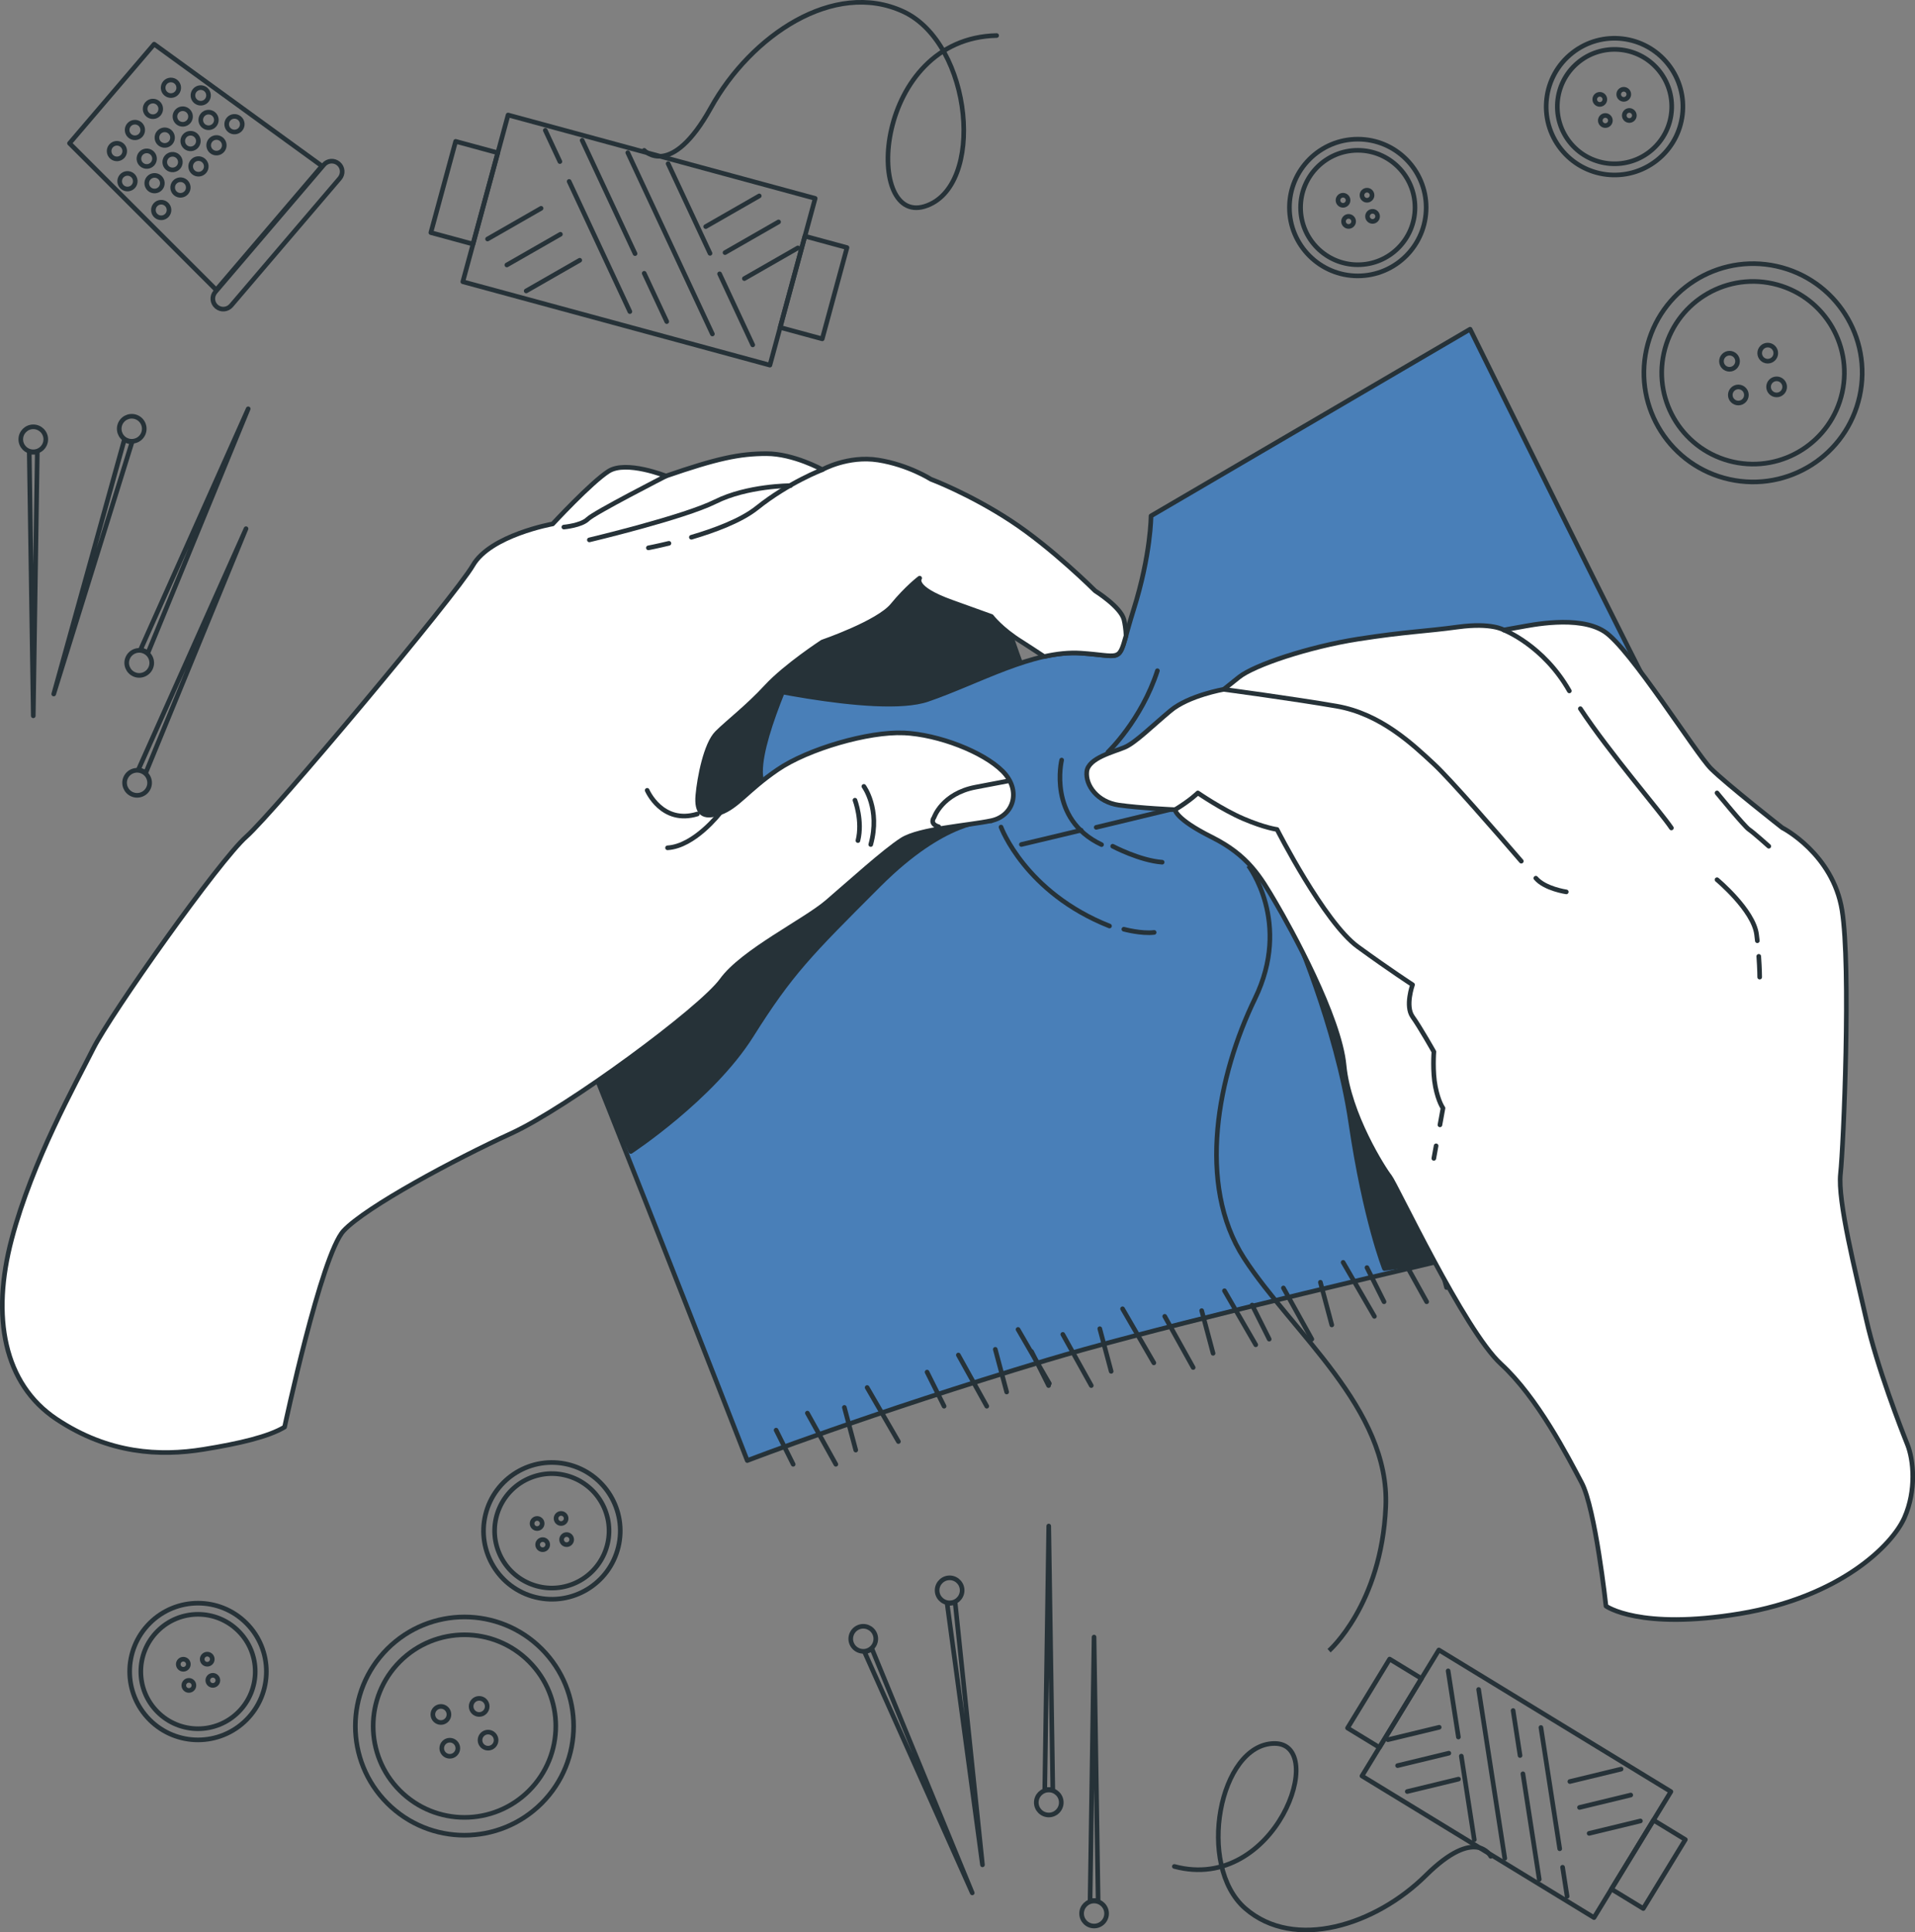
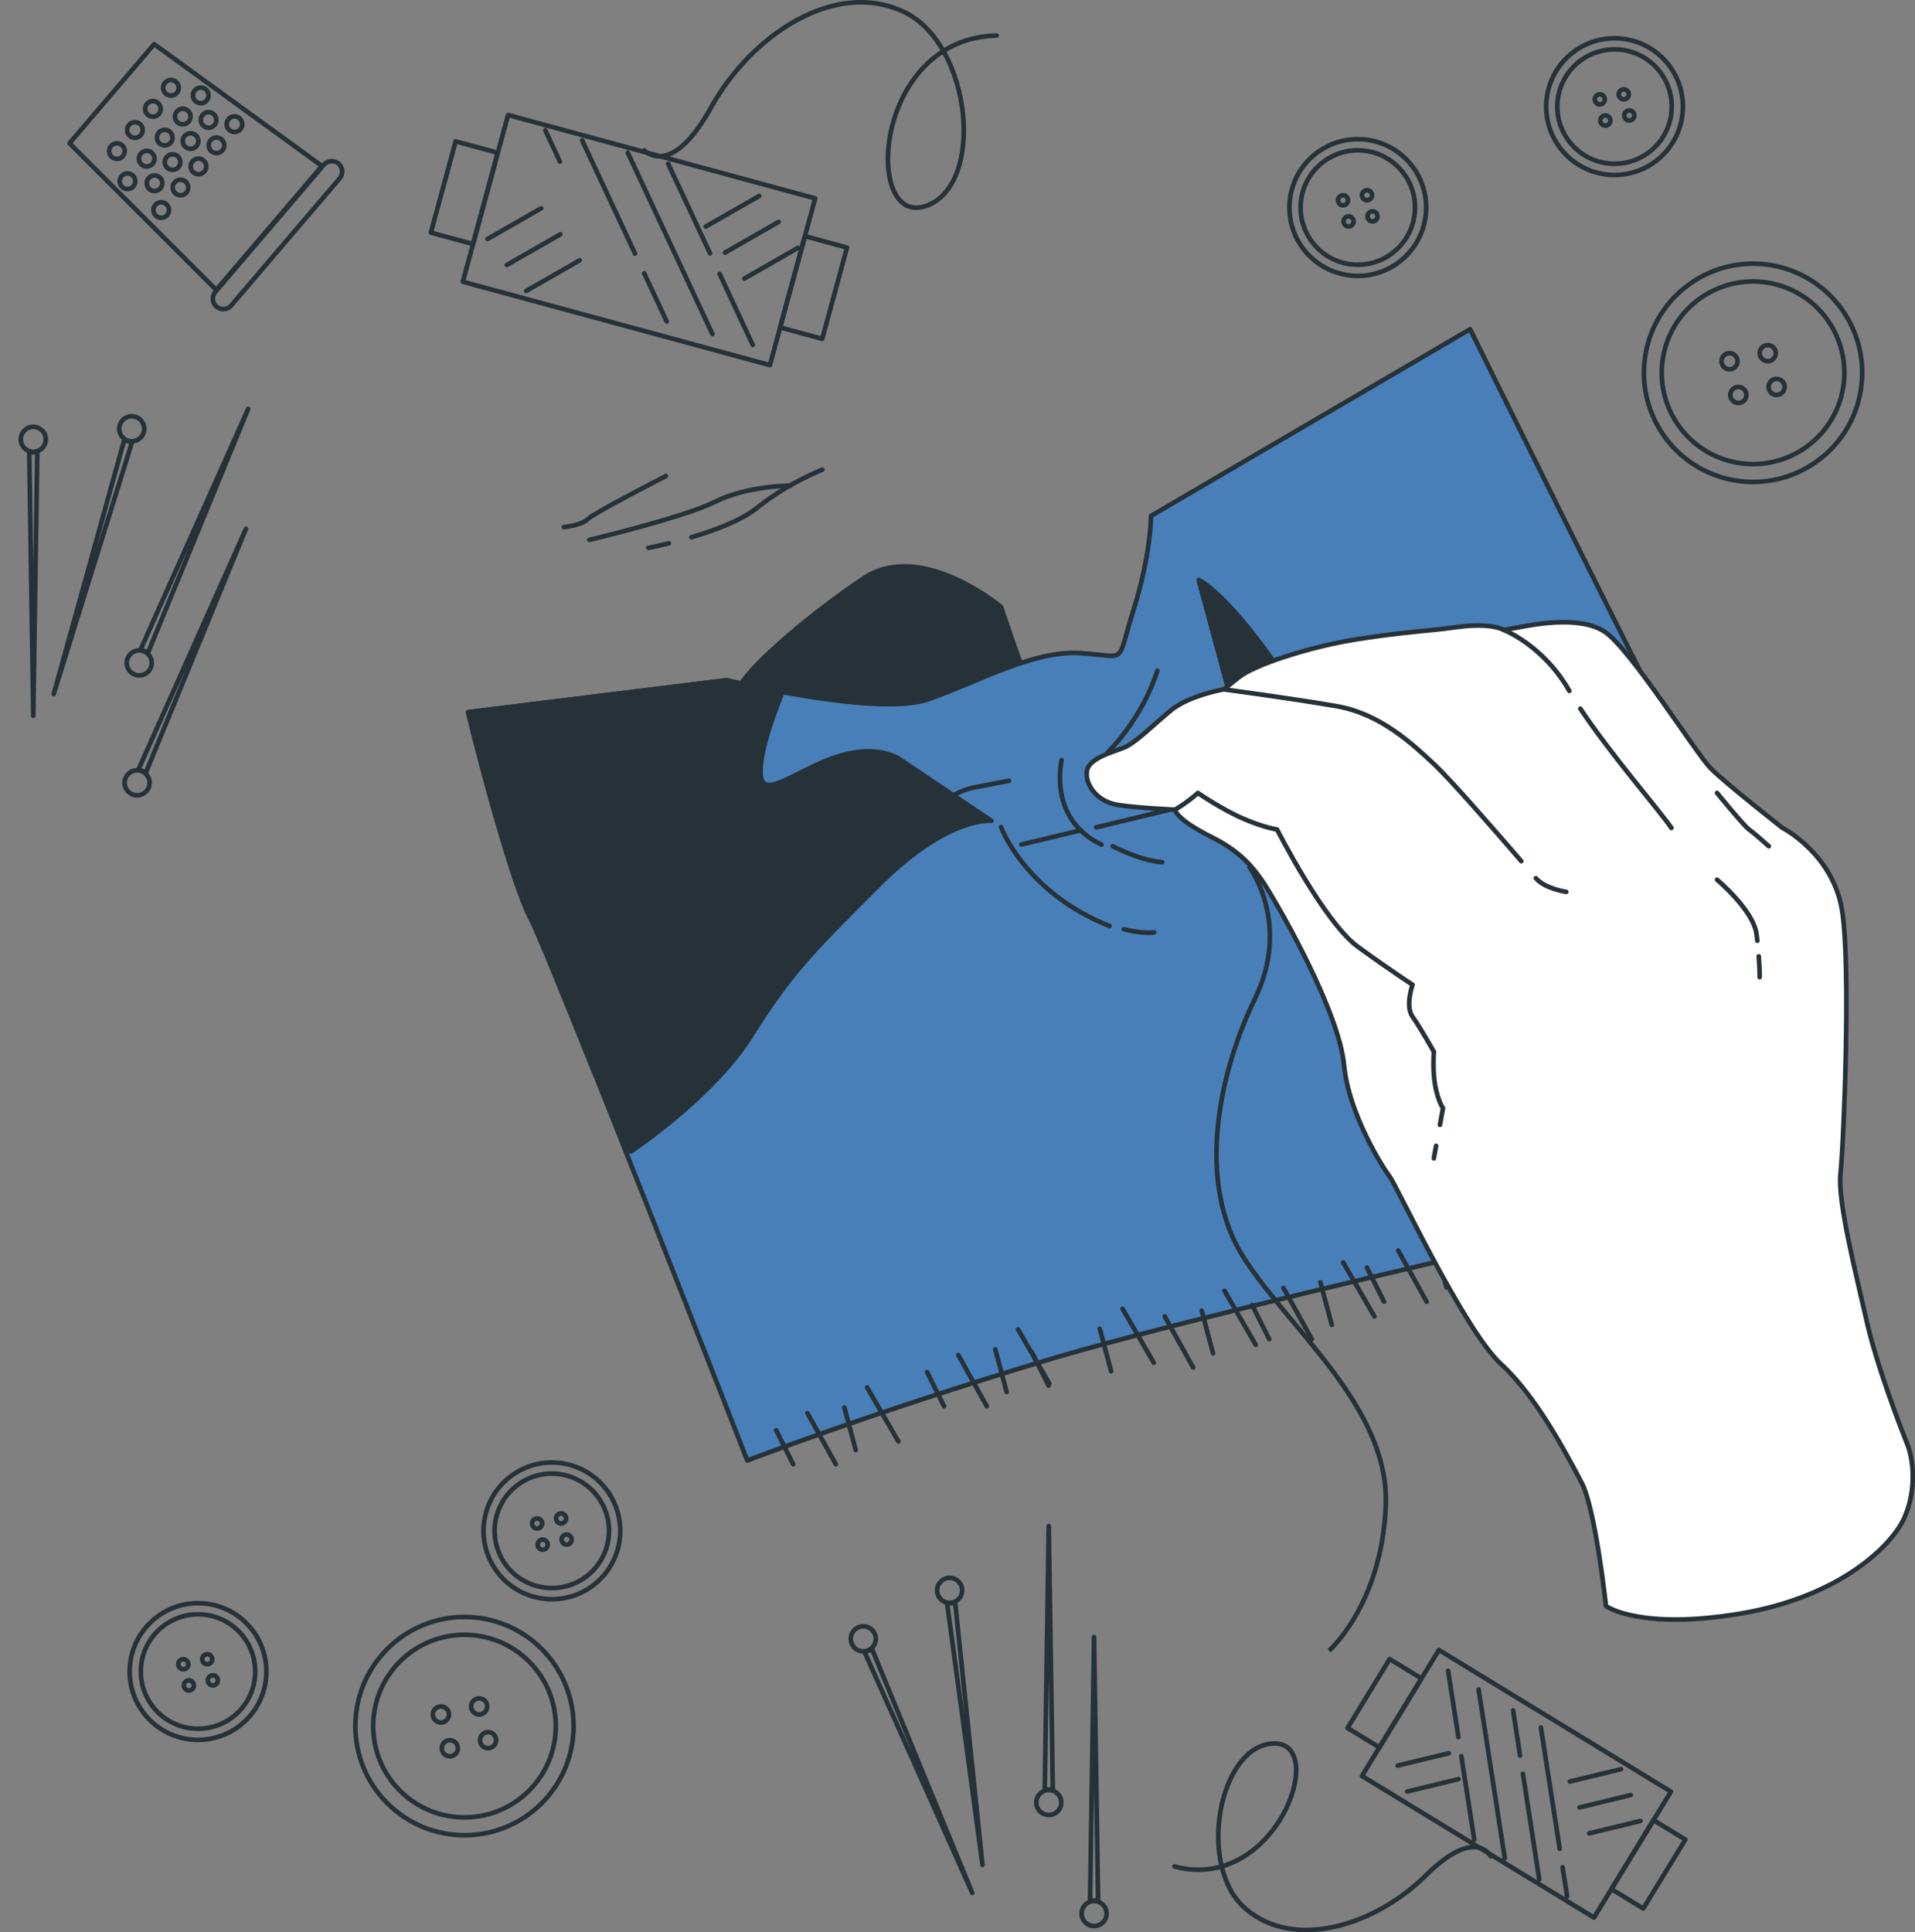
<svg xmlns="http://www.w3.org/2000/svg" id="Layer_2" data-name="Layer 2" viewBox="0 0 413.79 417.5">
  <rect x="0" y="0" width="413.79" height="417.5" fill="#808080" stroke="none" />
  <defs>
    <style>      .cls-1 {        fill: #497fb8;      }      .cls-1, .cls-2, .cls-3, .cls-4, .cls-5 {        stroke: #263238;      }      .cls-1, .cls-2, .cls-4, .cls-5 {        stroke-linecap: round;        stroke-linejoin: round;      }      .cls-2 {        fill: #fff;      }      .cls-3 {        stroke-miterlimit: 10;      }      .cls-3, .cls-4 {        fill: none;      }      .cls-5 {        fill: #263238;      }    </style>
  </defs>
  <g id="Pins">
    <g>
      <g>
        <g>
          <rect class="cls-4" x="90.11" y="36.91" width="20.43" height="9.43" transform="translate(33.87 127.55) rotate(-74.81)" />
          <rect class="cls-4" x="165.57" y="57.39" width="20.43" height="9.43" transform="translate(69.8 215.49) rotate(-74.81)" />
          <rect class="cls-4" x="119.4" y="17.49" width="37.33" height="68.76" transform="translate(51.84 171.52) rotate(-74.81)" />
-           <line class="cls-4" x1="122.98" y1="39.2" x2="136.1" y2="67.32" />
          <line class="cls-4" x1="117.83" y1="28.16" x2="120.98" y2="34.91" />
          <line class="cls-4" x1="139.2" y1="59.05" x2="144.07" y2="69.48" />
          <line class="cls-4" x1="125.79" y1="30.32" x2="137.22" y2="54.8" />
          <line class="cls-4" x1="135.65" y1="32.99" x2="153.93" y2="72.16" />
          <line class="cls-4" x1="155.49" y1="59.17" x2="162.65" y2="74.52" />
          <line class="cls-4" x1="144.37" y1="35.36" x2="153.42" y2="54.74" />
          <g>
            <line class="cls-4" x1="113.7" y1="62.86" x2="125.27" y2="56.23" />
            <line class="cls-4" x1="109.52" y1="57.25" x2="121.09" y2="50.62" />
            <line class="cls-4" x1="105.35" y1="51.64" x2="116.92" y2="45.01" />
          </g>
          <g>
            <line class="cls-4" x1="160.84" y1="60.19" x2="172.41" y2="53.56" />
            <line class="cls-4" x1="156.66" y1="54.58" x2="168.23" y2="47.95" />
            <line class="cls-4" x1="152.49" y1="48.96" x2="164.06" y2="42.33" />
          </g>
        </g>
        <path class="cls-4" d="m139.2,32.49s5.77,6.35,14.42-9.23c8.65-15.58,26.54-27.69,41.54-20.77,15,6.92,17.88,38.07,4.61,42.11-13.27,4.04-10.96-36.34,15.58-36.92" />
      </g>
      <g>
        <g>
          <rect class="cls-4" x="347.46" y="398.82" width="17.45" height="8.06" transform="translate(885.61 308.68) rotate(121.4)" />
          <rect class="cls-4" x="290.44" y="364.03" width="17.45" height="8.06" transform="translate(769.19 304.42) rotate(121.4)" />
          <rect class="cls-4" x="311.73" y="356.09" width="31.89" height="58.74" transform="translate(827.4 306.55) rotate(121.4)" />
          <line class="cls-4" x1="337.02" y1="399.45" x2="332.96" y2="373.25" />
          <line class="cls-4" x1="338.62" y1="409.73" x2="337.64" y2="403.44" />
          <line class="cls-4" x1="328.45" y1="379.3" x2="326.95" y2="369.58" />
          <line class="cls-4" x1="332.6" y1="406.06" x2="329.07" y2="383.25" />
          <line class="cls-4" x1="325.15" y1="401.51" x2="319.5" y2="365.03" />
          <line class="cls-4" x1="315.13" y1="375.31" x2="312.91" y2="361.01" />
          <line class="cls-4" x1="318.56" y1="397.49" x2="315.76" y2="379.43" />
          <g>
            <line class="cls-4" x1="350.28" y1="382.24" x2="339.21" y2="384.92" />
            <line class="cls-4" x1="352.37" y1="387.84" x2="341.3" y2="390.52" />
            <line class="cls-4" x1="354.46" y1="393.44" x2="343.38" y2="396.12" />
          </g>
          <g>
-             <line class="cls-4" x1="310.98" y1="373.2" x2="299.9" y2="375.88" />
            <line class="cls-4" x1="313.06" y1="378.8" x2="301.99" y2="381.48" />
            <line class="cls-4" x1="315.15" y1="384.4" x2="304.08" y2="387.08" />
          </g>
        </g>
        <path class="cls-4" d="m322.12,401.08s-3.22-6.58-14.03,4.13c-10.81,10.71-28.37,16.39-39.02,7.13-10.65-9.25-5.59-35.5,6.26-35.64,11.85-.15.33,32.43-21.58,26.57" />
      </g>
      <g>
        <circle class="cls-4" cx="378.8" cy="80.55" r="23.58" transform="translate(218.6 433.13) rotate(-77.57)" />
        <circle class="cls-4" cx="378.8" cy="80.55" r="19.73" transform="translate(218.72 433.18) rotate(-77.59)" />
        <g>
          <g>
            <path class="cls-4" d="m375.45,78.05c0,.96-.78,1.74-1.74,1.74s-1.74-.78-1.74-1.74.78-1.74,1.74-1.74,1.74.78,1.74,1.74Z" />
            <path class="cls-4" d="m383.71,76.3c0,.96-.78,1.74-1.74,1.74s-1.74-.78-1.74-1.74.78-1.74,1.74-1.74,1.74.78,1.74,1.74Z" />
          </g>
          <g>
            <path class="cls-4" d="m377.36,85.34c0,.96-.78,1.74-1.74,1.74s-1.74-.78-1.74-1.74.78-1.74,1.74-1.74,1.74.78,1.74,1.74Z" />
            <path class="cls-4" d="m385.63,83.59c0,.96-.78,1.74-1.74,1.74s-1.74-.78-1.74-1.74.78-1.74,1.74-1.74,1.74.78,1.74,1.74Z" />
          </g>
        </g>
      </g>
      <g>
        <circle class="cls-4" cx="100.36" cy="372.94" r="23.58" transform="translate(-234.31 180.2) rotate(-45)" />
        <circle class="cls-4" cx="100.36" cy="372.94" r="19.73" transform="translate(-234.31 180.2) rotate(-45)" />
        <g>
          <g>
            <path class="cls-4" d="m97.01,370.43c0,.96-.78,1.74-1.74,1.74s-1.74-.78-1.74-1.74.78-1.74,1.74-1.74,1.74.78,1.74,1.74Z" />
            <path class="cls-4" d="m105.28,368.69c0,.96-.78,1.74-1.74,1.74s-1.74-.78-1.74-1.74.78-1.74,1.74-1.74,1.74.78,1.74,1.74Z" />
          </g>
          <g>
            <path class="cls-4" d="m98.93,377.73c0,.96-.78,1.74-1.74,1.74s-1.74-.78-1.74-1.74.78-1.74,1.74-1.74,1.74.78,1.74,1.74Z" />
            <path class="cls-4" d="m107.2,375.98c0,.96-.78,1.74-1.74,1.74s-1.74-.78-1.74-1.74.78-1.74,1.74-1.74,1.74.78,1.74,1.74Z" />
          </g>
        </g>
      </g>
      <g>
        <circle class="cls-4" cx="293.39" cy="44.84" r="14.77" />
        <circle class="cls-4" cx="293.39" cy="44.84" r="12.36" />
        <g>
          <g>
            <circle class="cls-4" cx="290.2" cy="43.27" r="1.09" />
            <path class="cls-4" d="m296.47,42.18c0,.6-.49,1.09-1.09,1.09s-1.09-.49-1.09-1.09.49-1.09,1.09-1.09,1.09.49,1.09,1.09Z" />
          </g>
          <g>
            <path class="cls-4" d="m292.49,47.84c0,.6-.49,1.09-1.09,1.09s-1.09-.49-1.09-1.09.49-1.09,1.09-1.09,1.09.49,1.09,1.09Z" />
            <path class="cls-4" d="m297.67,46.75c0,.6-.49,1.09-1.09,1.09s-1.09-.49-1.09-1.09.49-1.09,1.09-1.09,1.09.49,1.09,1.09Z" />
          </g>
        </g>
      </g>
      <g>
        <circle class="cls-4" cx="348.87" cy="23.04" r="14.77" transform="translate(60.7 221.03) rotate(-38.27)" />
        <circle class="cls-4" cx="348.87" cy="23.04" r="12.36" transform="translate(69.02 232.62) rotate(-40.61)" />
        <g>
          <g>
            <path class="cls-4" d="m346.77,21.47c0,.6-.49,1.09-1.09,1.09s-1.09-.49-1.09-1.09.49-1.09,1.09-1.09,1.09.49,1.09,1.09Z" />
            <path class="cls-4" d="m351.95,20.38c0,.6-.49,1.09-1.09,1.09s-1.09-.49-1.09-1.09.49-1.09,1.09-1.09,1.09.49,1.09,1.09Z" />
          </g>
          <g>
            <circle class="cls-4" cx="346.88" cy="26.04" r="1.09" />
            <path class="cls-4" d="m353.15,24.95c0,.6-.49,1.09-1.09,1.09s-1.09-.49-1.09-1.09.49-1.09,1.09-1.09,1.09.49,1.09,1.09Z" />
          </g>
        </g>
      </g>
      <g>
        <circle class="cls-4" cx="42.79" cy="361.15" r="14.77" transform="translate(-242.84 136.04) rotate(-45)" />
        <circle class="cls-4" cx="42.79" cy="361.15" r="12.36" transform="translate(-242.84 136.04) rotate(-45)" />
        <g>
          <g>
            <path class="cls-4" d="m40.7,359.58c0,.6-.49,1.09-1.09,1.09s-1.09-.49-1.09-1.09.49-1.09,1.09-1.09,1.09.49,1.09,1.09Z" />
            <circle class="cls-4" cx="44.78" cy="358.49" r="1.09" />
          </g>
          <g>
            <circle class="cls-4" cx="40.81" cy="364.15" r="1.09" />
            <circle class="cls-4" cx="45.99" cy="363.06" r="1.09" />
          </g>
        </g>
      </g>
      <g>
        <circle class="cls-4" cx="119.25" cy="330.74" r="14.77" transform="translate(-230.36 367.92) rotate(-76.24)" />
        <circle class="cls-4" cx="119.25" cy="330.74" r="12.36" transform="translate(-112.47 66.33) rotate(-21.4)" />
        <g>
          <g>
            <path class="cls-4" d="m117.15,329.17c0,.6-.49,1.09-1.09,1.09s-1.09-.49-1.09-1.09.49-1.09,1.09-1.09,1.09.49,1.09,1.09Z" />
            <path class="cls-4" d="m122.33,328.08c0,.6-.49,1.09-1.09,1.09s-1.09-.49-1.09-1.09.49-1.09,1.09-1.09,1.09.49,1.09,1.09Z" />
          </g>
          <g>
            <circle class="cls-4" cx="117.26" cy="333.74" r="1.09" />
            <path class="cls-4" d="m123.53,332.65c0,.6-.49,1.09-1.09,1.09s-1.09-.49-1.09-1.09.49-1.09,1.09-1.09,1.09.49,1.09,1.09Z" />
          </g>
        </g>
      </g>
      <g>
        <polygon class="cls-4" points="69.57 35.87 46.72 62.64 15.02 30.96 33.31 9.54 69.57 35.87" />
        <path class="cls-4" d="m73.4,38.54l-23.44,27.46c-.81.95-2.23,1.06-3.18.25h0c-.95-.81-1.06-2.23-.25-3.18l23.44-27.46c.81-.95,2.23-1.06,3.18-.25h0c.95.81,1.06,2.23.25,3.18Z" />
        <g>
          <g>
            <path class="cls-4" d="m26.36,31.36c.71.61.79,1.67.19,2.38-.61.71-1.67.79-2.38.19-.71-.61-.79-1.67-.19-2.38.61-.71,1.67-.79,2.38-.19Z" />
            <path class="cls-4" d="m30.25,26.8c.71.61.79,1.67.19,2.38-.61.71-1.67.79-2.38.19-.71-.61-.79-1.67-.19-2.38.61-.71,1.67-.79,2.38-.19Z" />
            <path class="cls-4" d="m34.14,22.24c.71.61.79,1.67.19,2.38-.61.71-1.67.79-2.38.19-.71-.61-.79-1.67-.19-2.38.61-.71,1.67-.79,2.38-.19Z" />
            <path class="cls-4" d="m38.03,17.68c.71.61.79,1.67.19,2.38-.61.71-1.67.79-2.38.19s-.79-1.67-.19-2.38,1.67-.79,2.38-.19Z" />
          </g>
          <g>
            <path class="cls-4" d="m32.8,33c.71.61.79,1.67.19,2.38-.61.71-1.67.79-2.38.19s-.79-1.67-.19-2.38c.61-.71,1.67-.79,2.38-.19Z" />
            <path class="cls-4" d="m36.69,28.45c.71.61.79,1.67.19,2.38-.61.71-1.67.79-2.38.19-.71-.61-.79-1.67-.19-2.38.61-.71,1.67-.79,2.38-.19Z" />
            <path class="cls-4" d="m40.58,23.89c.71.61.79,1.67.19,2.38-.61.71-1.67.79-2.38.19-.71-.61-.79-1.67-.19-2.38s1.67-.79,2.38-.19Z" />
            <path class="cls-4" d="m44.47,19.33c.71.61.79,1.67.19,2.38s-1.67.79-2.38.19-.79-1.67-.19-2.38c.61-.71,1.67-.79,2.38-.19Z" />
          </g>
          <g>
            <path class="cls-4" d="m34.49,38.3c.71.61.79,1.67.19,2.38-.61.71-1.67.79-2.38.19-.71-.61-.79-1.67-.19-2.38.61-.71,1.67-.79,2.38-.19Z" />
            <path class="cls-4" d="m38.38,33.74c.71.61.79,1.67.19,2.38-.61.71-1.67.79-2.38.19-.71-.61-.79-1.67-.19-2.38.61-.71,1.67-.79,2.38-.19Z" />
            <path class="cls-4" d="m42.27,29.19c.71.61.79,1.67.19,2.38-.61.71-1.67.79-2.38.19-.71-.61-.79-1.67-.19-2.38s1.67-.79,2.38-.19Z" />
            <path class="cls-4" d="m46.16,24.63c.71.61.79,1.67.19,2.38s-1.67.79-2.38.19-.79-1.67-.19-2.38c.61-.71,1.67-.79,2.38-.19Z" />
          </g>
          <g>
            <path class="cls-4" d="m40.09,39.23c.71.61.79,1.67.19,2.38-.61.71-1.67.79-2.38.19-.71-.61-.79-1.67-.19-2.38.61-.71,1.67-.79,2.38-.19Z" />
            <path class="cls-4" d="m43.98,34.67c.71.61.79,1.67.19,2.38-.61.71-1.67.79-2.38.19-.71-.61-.79-1.67-.19-2.38.61-.71,1.67-.79,2.38-.19Z" />
            <path class="cls-4" d="m35.93,44.09c.71.61.79,1.67.19,2.38-.61.71-1.67.79-2.38.19s-.79-1.67-.19-2.38c.61-.71,1.67-.79,2.38-.19Z" />
            <path class="cls-4" d="m28.64,37.87c.71.61.79,1.67.19,2.38-.61.71-1.67.79-2.38.19-.71-.61-.79-1.67-.19-2.38.61-.71,1.67-.79,2.38-.19Z" />
            <path class="cls-4" d="m47.87,30.11c.71.61.79,1.67.19,2.38-.61.71-1.67.79-2.38.19-.71-.61-.79-1.67-.19-2.38.61-.71,1.67-.79,2.38-.19Z" />
            <path class="cls-4" d="m51.76,25.55c.71.61.79,1.67.19,2.38-.61.71-1.67.79-2.38.19-.71-.61-.79-1.67-.19-2.38s1.67-.79,2.38-.19Z" />
          </g>
        </g>
      </g>
      <g>
        <path class="cls-5" d="m216.3,131.13s4.83,14.48,5.86,16.2c1.03,1.72.69,7.93-10.34,8.62-11.03.69-33.1,3.1-41.03-.34-7.93-3.45-11.03-2.41-11.38-5.86s14.82-16.55,27.24-24.82c12.41-8.27,29.65,6.21,29.65,6.21Z" />
        <path class="cls-1" d="m157,146.98s32.41,7.93,43.44,4.14c11.03-3.79,22.75-10.69,33.1-10,10.34.69,7.58,2.76,11.38-9.31s3.79-20.34,3.79-20.34l68.95-40.34s37.58,76.19,43.44,86.88c5.86,10.69,29.99,96.19,29.99,96.19,0,0-125.84,27.93-164.8,39.65-38.96,11.72-64.82,21.72-64.82,21.72,0,0-42.06-107.91-46.89-117.22-4.83-9.31-13.45-44.47-13.45-44.47l55.85-6.9Z" />
        <path class="cls-5" d="m164.34,166.67c0-4.19,2.19-10.83,4.74-17.15-6.91-1.28-12.09-2.54-12.09-2.54l-55.85,6.9s2.64,10.78,5.82,21.98l13.12,35.25c2.28,5.55,5.08,12.47,8.14,20.11l8.08,17.57s17.52-11.52,26.03-25.03c8.51-13.52,12.52-17.52,27.54-32.54.96-.96,1.89-1.85,2.8-2.68,13.37-12.2,21.55-11.2,21.55-11.2l-20.35-13.65c-14.02-6.51-29.54,13.02-29.54,3Z" />
        <line class="cls-2" x1="167.7" y1="309" x2="171.39" y2="316.38" />
        <line class="cls-2" x1="174.46" y1="305.32" x2="180.61" y2="316.38" />
        <line class="cls-2" x1="182.45" y1="304.09" x2="184.91" y2="313.31" />
        <line class="cls-2" x1="187.37" y1="299.79" x2="194.13" y2="311.46" />
        <line class="cls-2" x1="200.32" y1="296.46" x2="204" y2="303.83" />
        <line class="cls-2" x1="207.08" y1="292.77" x2="213.22" y2="303.83" />
        <line class="cls-2" x1="215.06" y1="291.54" x2="217.52" y2="300.76" />
        <line class="cls-2" x1="219.98" y1="287.24" x2="226.74" y2="298.92" />
        <line class="cls-2" x1="222.89" y1="292" x2="226.58" y2="299.37" />
-         <line class="cls-2" x1="229.65" y1="288.31" x2="235.8" y2="299.37" />
        <line class="cls-2" x1="237.64" y1="287.08" x2="240.1" y2="296.3" />
        <line class="cls-2" x1="242.56" y1="282.78" x2="249.32" y2="294.46" />
        <line class="cls-2" x1="251.67" y1="284.41" x2="257.82" y2="295.47" />
        <line class="cls-2" x1="259.66" y1="283.18" x2="262.12" y2="292.4" />
        <line class="cls-2" x1="264.58" y1="278.88" x2="271.34" y2="290.56" />
        <line class="cls-2" x1="270.56" y1="281.97" x2="274.25" y2="289.34" />
        <line class="cls-2" x1="277.32" y1="278.28" x2="283.46" y2="289.34" />
        <line class="cls-2" x1="285.31" y1="277.05" x2="287.77" y2="286.27" />
        <line class="cls-2" x1="290.22" y1="272.75" x2="296.98" y2="284.42" />
        <line class="cls-2" x1="295.37" y1="273.88" x2="299.06" y2="281.26" />
        <line class="cls-2" x1="302.13" y1="270.2" x2="308.27" y2="281.26" />
        <line class="cls-2" x1="310.12" y1="268.97" x2="312.57" y2="278.18" />
        <line class="cls-2" x1="315.03" y1="264.67" x2="321.79" y2="276.34" />
        <line class="cls-2" x1="325.17" y1="266.74" x2="327.63" y2="275.95" />
        <line class="cls-2" x1="330.08" y1="262.44" x2="336.84" y2="274.11" />
        <line class="cls-2" x1="336.07" y1="265.52" x2="339.75" y2="272.89" />
        <line class="cls-2" x1="342.82" y1="261.83" x2="348.97" y2="272.89" />
        <line class="cls-2" x1="350.81" y1="260.6" x2="353.27" y2="269.82" />
        <line class="cls-2" x1="355.73" y1="256.3" x2="362.49" y2="267.98" />
        <line class="cls-2" x1="360.87" y1="257.44" x2="364.56" y2="264.81" />
        <line class="cls-2" x1="367.63" y1="253.75" x2="373.78" y2="264.81" />
        <line class="cls-2" x1="375.62" y1="252.52" x2="378.08" y2="261.74" />
        <line class="cls-2" x1="380.54" y1="248.22" x2="387.3" y2="259.89" />
      </g>
      <g>
-         <path class="cls-2" d="m195.27,158.36c-7.58-.34-20.69,3.45-27.24,7.93-6.55,4.48-8.62,7.93-12.41,9.31s-5.17,0-4.83-3.79c.34-3.79,1.72-11.03,4.14-13.45,2.41-2.41,6.55-5.52,10.69-10s12.07-9.65,12.07-9.65c0,0,12.07-4.14,15.17-7.93s5.86-5.86,5.86-5.86c0,0-1.72,2.07,6.9,5.17l8.62,3.1s2.07,2.76,6.55,5.52c1.28.79,2.97,1.95,4.83,3.15,2.71-.6,5.36-.91,7.93-.74,8.34.56,8.16,2,9.77-3.78-.06-1.41-.26-2.65-.46-3.46-.69-2.76-6.21-6.21-6.21-6.21,0,0-9.31-9.31-18.27-15.17-8.96-5.86-17.24-8.96-17.24-8.96,0,0-4.83-3.1-11.38-4.14-6.55-1.03-12.07,2.07-12.07,2.07,0,0-6.21-3.45-12.07-3.45s-10.69,1.03-21.72,4.83c0,0-8.62-3.45-12.41-1.03s-12.07,11.38-12.07,11.38c0,0-13.45,2.41-17.24,8.96s-43.1,53.44-48.96,58.61-29.31,38.27-33.1,45.85c-3.79,7.58-13.1,24.13-17.58,41.03-4.48,16.89-1.72,31.37,9.65,38.96,11.38,7.58,22.43,8.04,31.72,6.55,7.9-1.27,14.14-2.76,17.58-4.83,0,0,7.93-37.23,12.76-42.41,4.83-5.17,24.13-15.51,36.2-21.03,12.07-5.52,41.03-26.89,45.51-33.1,4.48-6.21,17.93-12.76,22.75-16.89,4.83-4.14,12.41-11.03,16.2-13.45,3.79-2.41,14.48-3.1,19.31-4.14s6.55-6.55,2.41-10.69c-4.14-4.14-13.79-7.93-21.38-8.27Z" />
        <path class="cls-4" d="m149.39,116.08c4.97-1.46,10.75-3.6,14.16-6.33,6.9-5.52,14.14-8.27,14.14-8.27" />
        <path class="cls-4" d="m140.1,118.37s1.79-.34,4.44-.98" />
        <path class="cls-4" d="m127.35,116.65s20.34-4.83,27.24-8.27c6.9-3.45,16.2-3.45,16.2-3.45" />
        <path class="cls-4" d="m143.9,102.85s-15.51,7.93-16.89,9.31c-1.38,1.38-5.17,1.72-5.17,1.72" />
        <path class="cls-4" d="m155.62,175.6s-5.52,7.24-11.38,7.58" />
        <path class="cls-4" d="m218.02,168.7l-7.24,1.38c-7.24,1.38-8.96,6.55-8.96,6.55,0,0-1.11,1.36,1.02,2" />
        <path class="cls-4" d="m184.74,172.89s1.7,4.47.64,8.73" />
        <path class="cls-4" d="m186.66,169.91s3.62,4.89,1.49,12.56" />
        <path class="cls-4" d="m139.84,170.76s3.19,7.45,10.85,5.11" />
      </g>
      <g>
-         <path class="cls-5" d="m279.08,199.7s9.69,21.8,12.8,42.9,7.27,31.48,7.27,31.48l17.3-2.42s-4.5-29.06-17.64-49.13c-13.15-20.07-19.72-22.83-19.72-22.83Z" />
+         <path class="cls-5" d="m279.08,199.7l17.3-2.42s-4.5-29.06-17.64-49.13c-13.15-20.07-19.72-22.83-19.72-22.83Z" />
        <g>
          <path class="cls-4" d="m242.84,200.77s3.79,1.03,6.55.69" />
          <path class="cls-4" d="m216.3,178.7s5.17,14.14,23.44,21.38" />
          <path class="cls-4" d="m229.4,164.22s-3.1,12.76,8.62,18.27" />
          <path class="cls-4" d="m239.4,162.5s7.24-6.9,10.69-17.58" />
          <path class="cls-4" d="m240.43,182.84s5.86,3.1,10.69,3.45" />
          <line class="cls-2" x1="262.25" y1="172.64" x2="236.87" y2="178.76" />
          <line class="cls-2" x1="233.62" y1="179.38" x2="220.7" y2="182.46" />
        </g>
        <path class="cls-3" d="m269.76,187.03s9.42,12.25,1.41,28.74c-8.01,16.49-12.72,40.05-2.36,56.07,10.36,16.02,31.57,32.51,30.62,53.71-.94,21.2-12.25,31.1-12.25,31.1" />
        <path class="cls-2" d="m385.16,178.89s-12.17-9.54-15.46-12.83c-3.29-3.29-17.44-25.99-23.03-29.61s-16.12-1.32-18.09-.99c-1.97.33-3.62.66-3.62.66,0,0-2.63-1.64-9.87-.66-7.24.99-11.19.99-21.71,2.63-10.53,1.65-22.37,5.59-25.66,8.22l-3.29,2.63s-7.57,1.32-11.51,4.61c-3.95,3.29-7.57,6.91-9.87,7.9-2.3.99-7.9,2.3-8.22,5.26s2.3,6.58,6.91,7.24c4.61.66,12.17.99,12.17.99,0,0,0,1.97,7.9,5.92,7.9,3.95,10.53,8.55,13.82,14.15s13.82,24.67,14.8,35.2c.99,10.53,8.55,22.37,9.87,24.02,1.32,1.65,16.12,33.23,24.02,40.47,7.9,7.24,14.48,20.07,17.44,25.66,2.96,5.59,5.26,26.65,5.26,26.65,0,0,7.24,5.26,28.95,1.64,21.71-3.62,32.9-14.8,35.53-20.73s1.97-12.5.66-15.79c-1.32-3.29-6.58-16.78-8.88-26.98s-6.25-25.66-5.59-31.58c.66-5.92,2.3-44.74.33-56.91-1.97-12.17-12.83-17.77-12.83-17.77Z" />
        <path class="cls-4" d="m331.86,189.74c1.97,2.3,6.58,2.96,6.58,2.96" />
        <path class="cls-4" d="m264.42,148.95s14.8,1.97,24.35,3.62c9.54,1.64,16.45,8.22,21.06,12.5,3.56,3.3,13.59,14.85,18.89,21" />
        <path class="cls-4" d="m341.48,153.12c6.42,9.7,17.35,22.3,19.67,25.77" />
        <path class="cls-4" d="m324.95,136.12s8.55,3.29,14.15,13.16" />
        <path class="cls-4" d="m371.01,171.32s5.92,7.24,6.91,7.9c.99.66,4.28,3.62,4.28,3.62" />
        <path class="cls-4" d="m380.03,206.63c.2,2.74.2,4.49.2,4.49" />
        <path class="cls-4" d="m371.01,190.07s7.9,6.58,8.55,11.84c.06.46.11.91.16,1.35" />
        <path class="cls-4" d="m311.14,243.04l.66-3.62s-.99-1.32-1.64-4.61c-.66-3.29-.33-7.57-.33-7.57,0,0-2.96-5.26-4.61-7.57-1.64-2.3,0-6.91,0-6.91,0,0-4.61-2.96-11.84-8.22-7.24-5.26-17.44-25.33-17.44-25.33,0,0-2.63-.33-7.24-2.3-4.61-1.97-9.87-5.59-9.87-5.59,0,0-1.64,1.64-4.93,3.62" />
        <line class="cls-4" x1="309.82" y1="250.28" x2="310.31" y2="247.57" />
      </g>
      <g>
        <g>
          <path class="cls-4" d="m9.89,94.92c0,1.49-1.21,2.7-2.7,2.7s-2.7-1.21-2.7-2.7,1.21-2.7,2.7-2.7,2.7,1.21,2.7,2.7Z" />
          <polygon class="cls-4" points="7.19 154.66 6.32 97.72 8.06 97.72 7.19 154.66" />
        </g>
        <g>
          <path class="cls-4" d="m31.06,93.41c-.42,1.43-1.92,2.25-3.36,1.83-1.43-.42-2.25-1.92-1.83-3.36.42-1.43,1.92-2.25,3.36-1.83,1.43.42,2.25,1.92,1.83,3.36Z" />
          <polygon class="cls-4" points="11.61 149.95 26.84 95.09 28.51 95.58 11.61 149.95" />
        </g>
        <g>
          <path class="cls-4" d="m27.14,168.07c.59-1.37,2.18-2.01,3.55-1.42,1.37.59,2.01,2.18,1.42,3.55-.59,1.37-2.18,2.01-3.55,1.42-1.37-.59-2.01-2.18-1.42-3.55Z" />
          <polygon class="cls-4" points="53.16 114.23 31.53 166.9 29.93 166.22 53.16 114.23" />
        </g>
        <g>
          <path class="cls-4" d="m27.6,142.16c.59-1.37,2.18-2.01,3.55-1.42,1.37.59,2.01,2.18,1.42,3.55-.59,1.37-2.18,2.01-3.55,1.42-1.37-.59-2.01-2.18-1.42-3.55Z" />
          <polygon class="cls-4" points="53.63 88.33 31.99 141 30.39 140.31 53.63 88.33" />
        </g>
      </g>
      <g>
        <g>
          <path class="cls-4" d="m189.02,353.02c.59,1.37-.05,2.96-1.42,3.55-1.37.59-2.96-.05-3.55-1.42-.59-1.37.05-2.96,1.42-3.55,1.37-.59,2.96.05,3.55,1.42Z" />
          <polygon class="cls-4" points="210.08 408.98 186.84 357 188.44 356.32 210.08 408.98" />
        </g>
        <g>
          <path class="cls-4" d="m207.88,343.29c.18,1.48-.88,2.83-2.36,3.01-1.48.18-2.83-.88-3.01-2.36s.88-2.83,2.36-3.01,2.83.88,3.01,2.36Z" />
          <polygon class="cls-4" points="212.29 402.92 204.66 346.49 206.39 346.28 212.29 402.92" />
        </g>
        <g>
          <path class="cls-4" d="m233.71,413.44c0-1.49,1.21-2.7,2.7-2.7,1.49,0,2.7,1.21,2.7,2.7,0,1.49-1.21,2.7-2.7,2.7-1.49,0-2.7-1.21-2.7-2.7Z" />
          <polygon class="cls-4" points="236.4 353.71 237.28 410.64 235.54 410.64 236.4 353.71" />
        </g>
        <g>
          <path class="cls-4" d="m223.92,389.45c0-1.49,1.21-2.7,2.7-2.7,1.49,0,2.7,1.21,2.7,2.7s-1.21,2.7-2.7,2.7c-1.49,0-2.7-1.21-2.7-2.7Z" />
          <polygon class="cls-4" points="226.61 329.72 227.49 386.65 225.75 386.65 226.61 329.72" />
        </g>
      </g>
    </g>
  </g>
</svg>